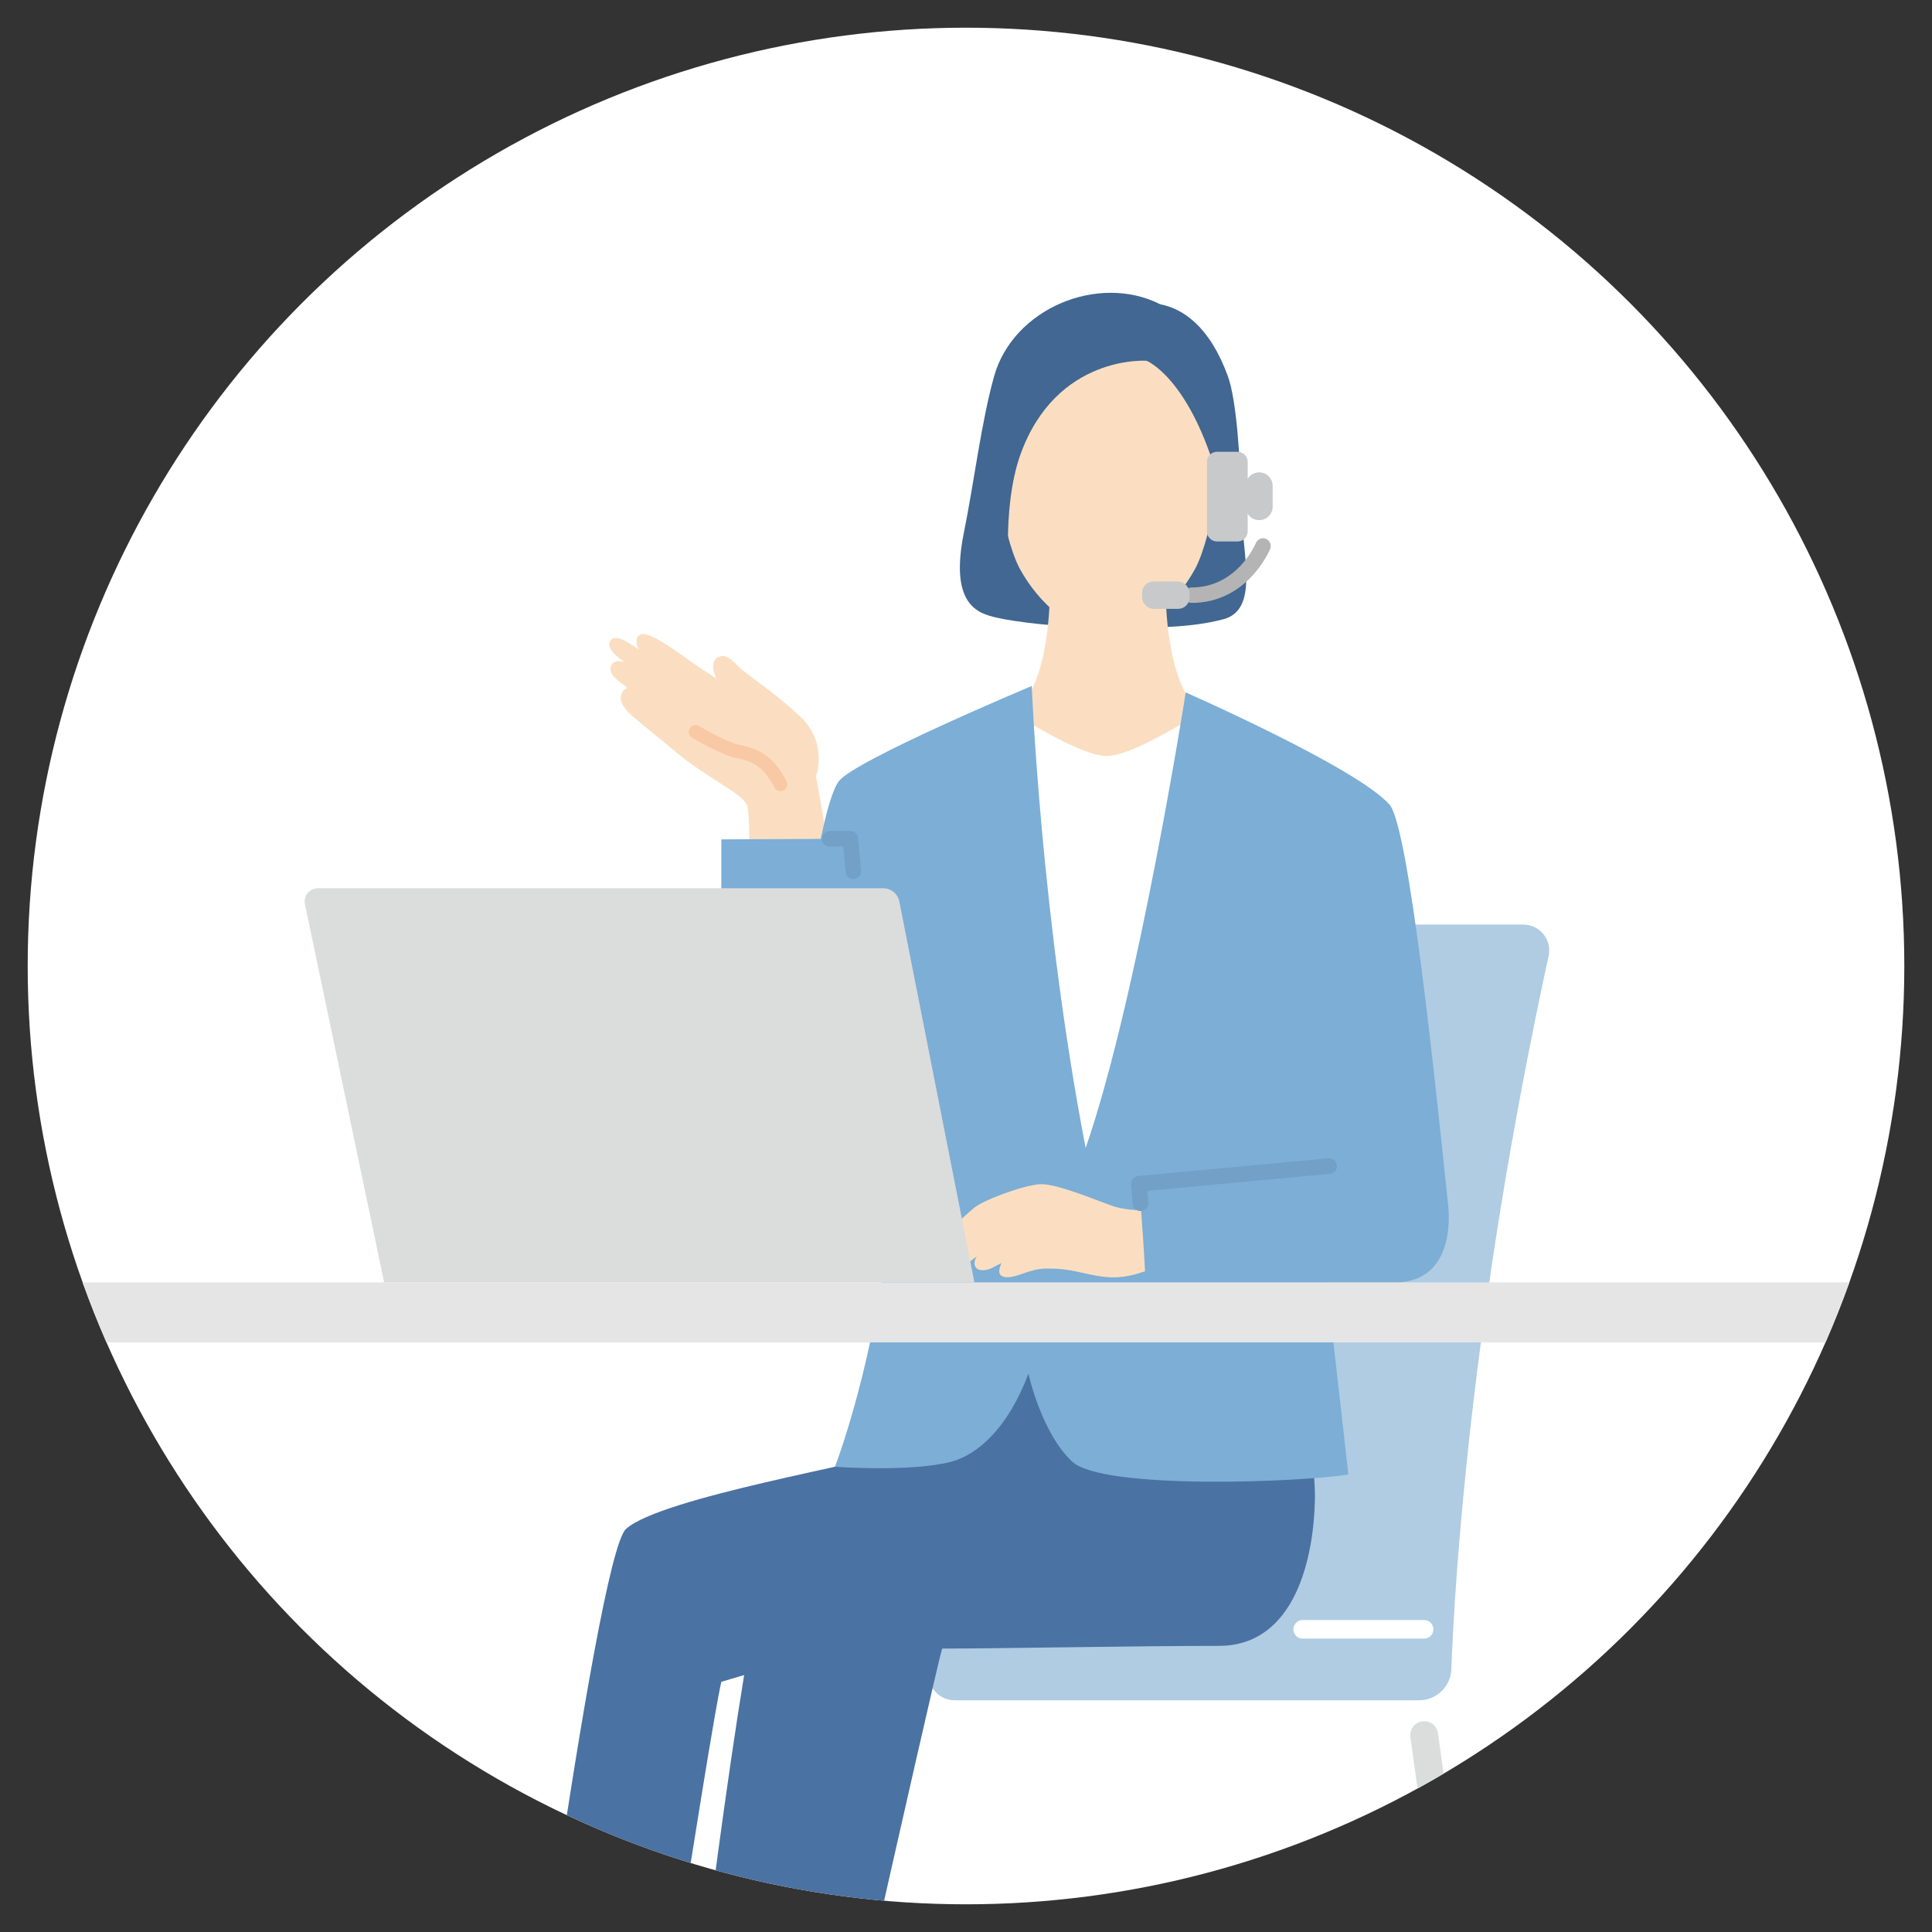
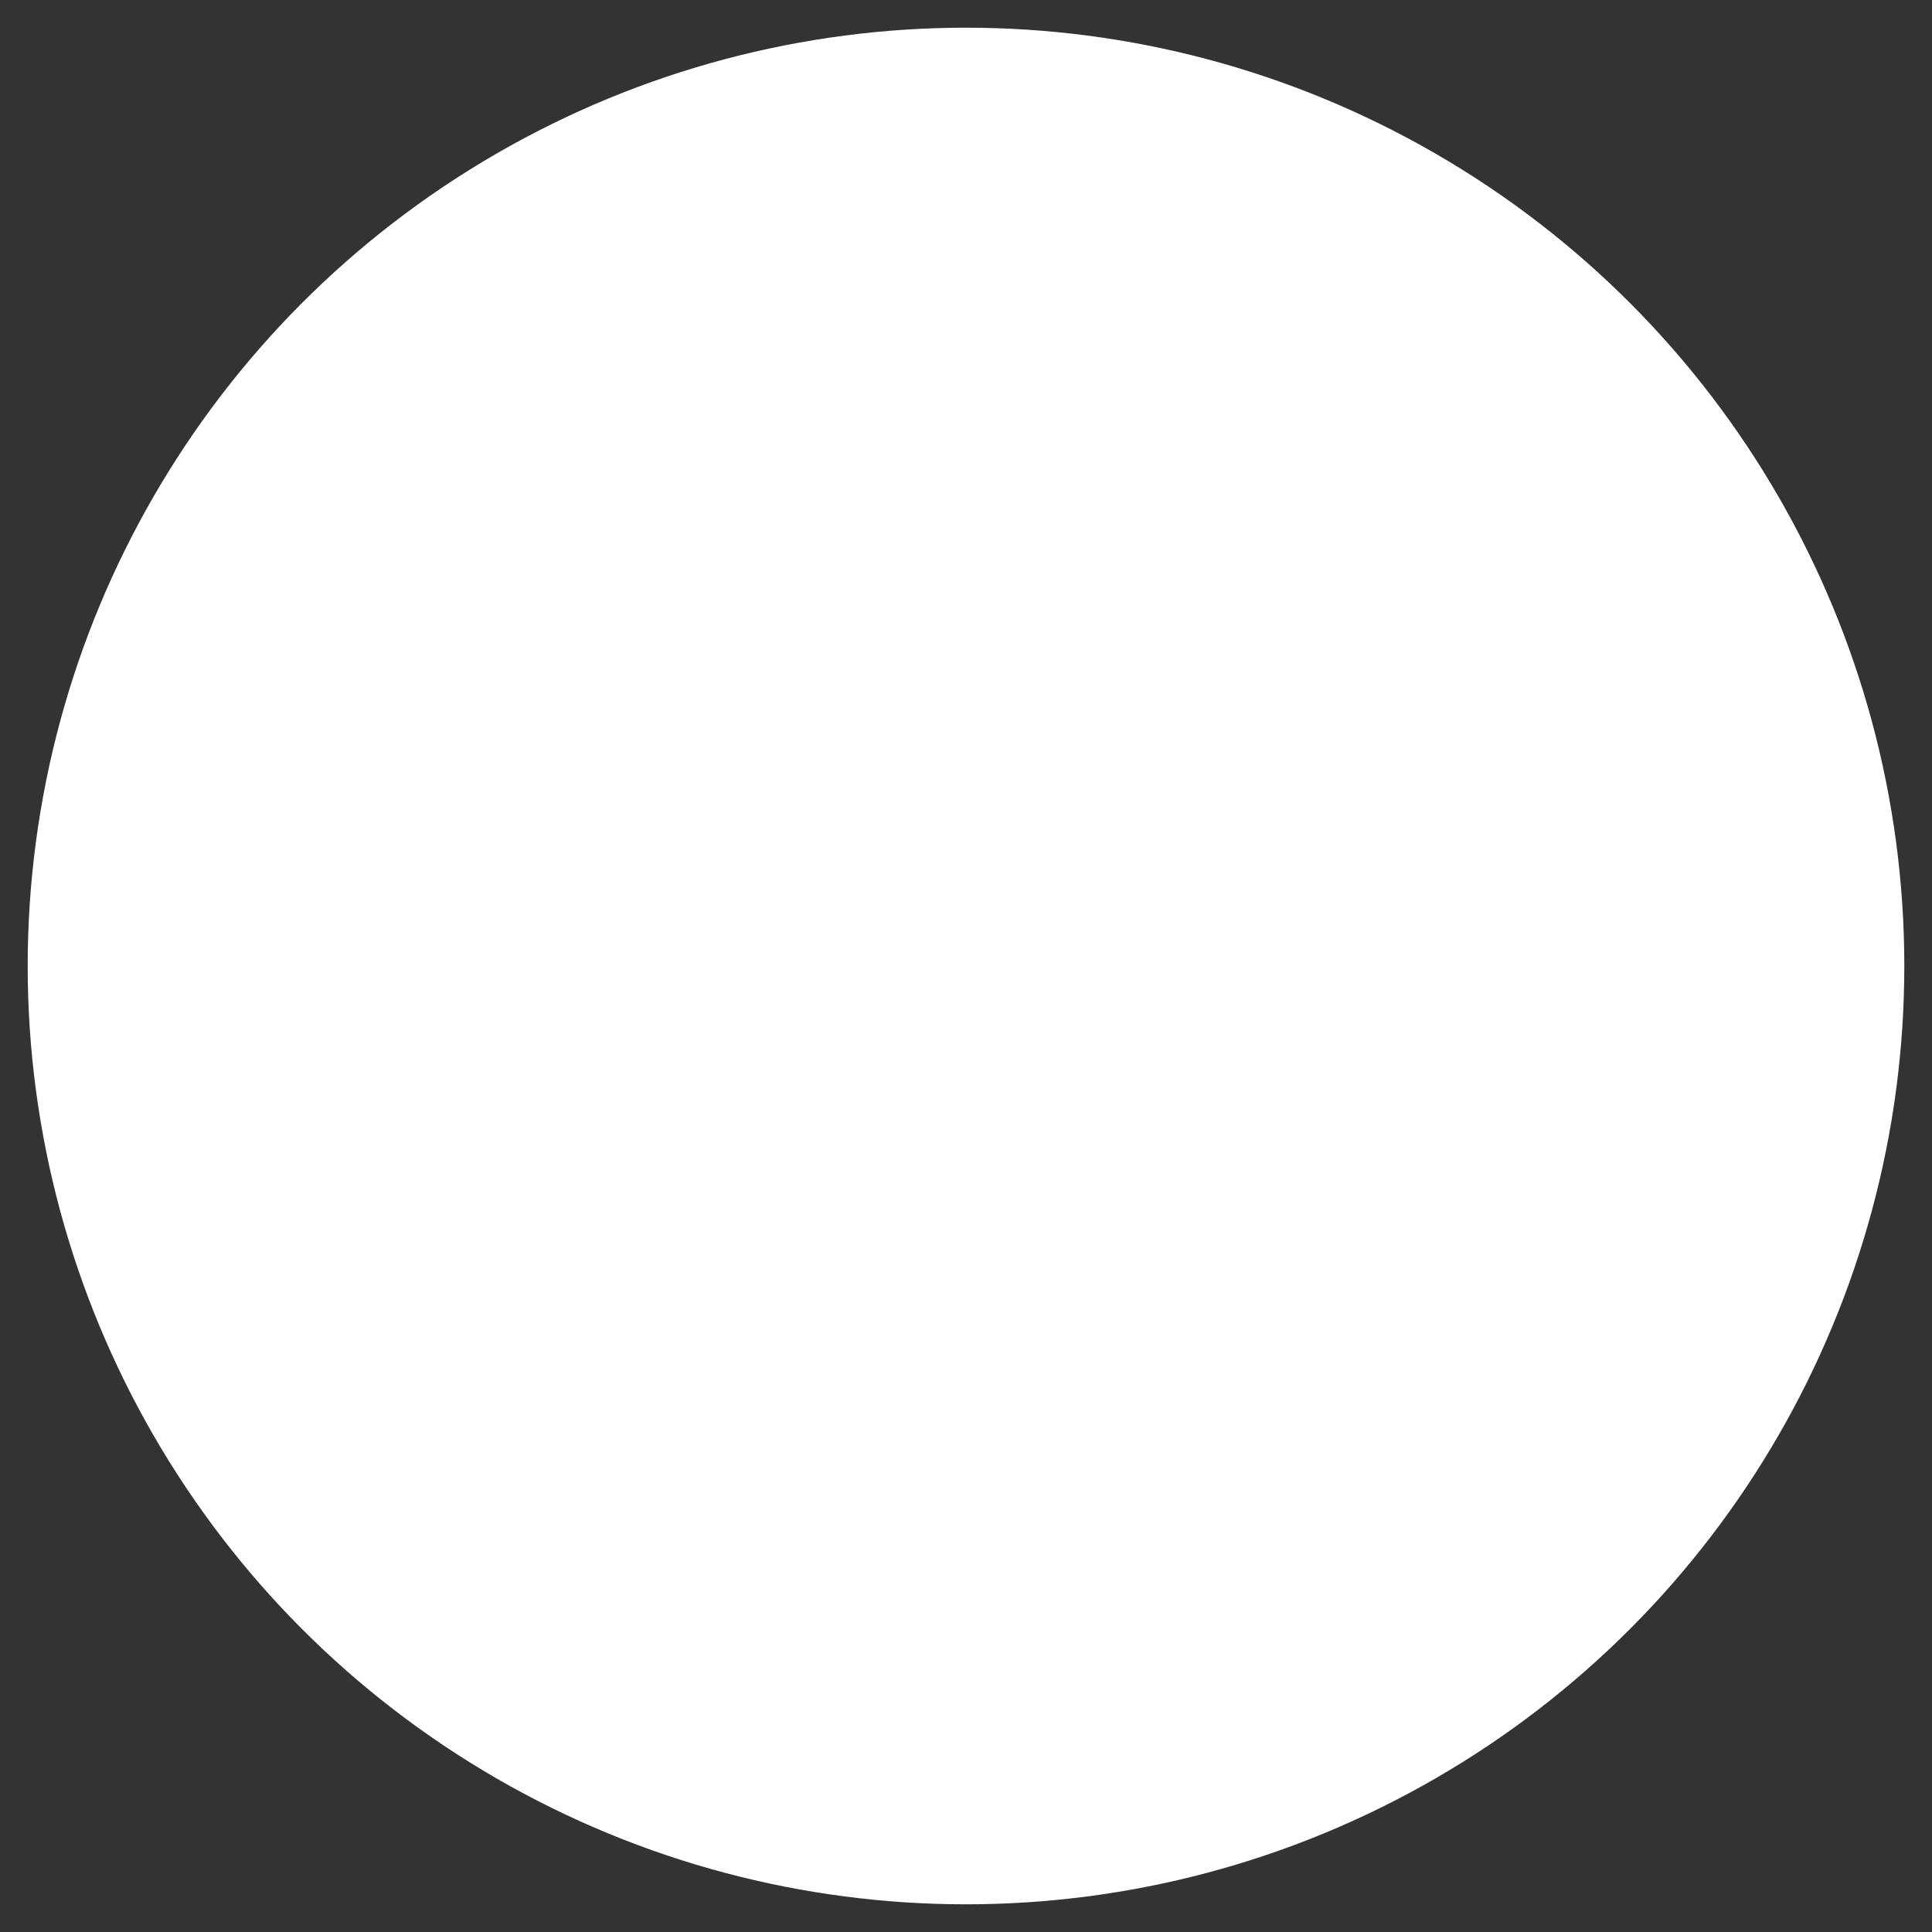
<svg xmlns="http://www.w3.org/2000/svg" id="_レイヤー_1" data-name="レイヤー 1" width="300" height="300" viewBox="0 0 300 300">
  <rect x="0" y="0" width="300" height="300" fill="#333333" stroke="none" />
  <defs>
    <style>
      .cls-1 {
        fill: #e5e5e6;
      }

      .cls-2 {
        fill: #fff;
      }

      .cls-3 {
        fill: #72a0c6;
      }

      .cls-4 {
        fill: none;
      }

      .cls-5 {
        fill: #afcce3;
      }

      .cls-6 {
        fill: #f8c9a4;
      }

      .cls-7 {
        fill: #fbdec1;
      }

      .cls-8 {
        fill: #b4b4b5;
      }

      .cls-9 {
        fill: #416792;
      }

      .cls-10 {
        fill: #dbdcdc;
      }

      .cls-11 {
        fill: #4a72a2;
      }

      .cls-12 {
        fill: #c8c9ca;
      }

      .cls-13 {
        fill: #7caed6;
      }

      .cls-14 {
        clip-path: url(#clippath);
      }
    </style>
    <clipPath id="clippath">
-       <circle class="cls-4" cx="150" cy="150" r="145.7" />
-     </clipPath>
+       </clipPath>
  </defs>
  <circle class="cls-2" cx="150" cy="150" r="145.7" />
  <g class="cls-14">
    <g>
      <g>
        <path class="cls-5" d="M225.36,259.19c.52-13.67,3.04-55.3,15.11-110.76.54-2.5-1.37-4.86-3.92-4.86h-72.15c-2.43,0-4.52,1.74-4.94,4.14-2.45,13.85-10.39,60.57-15.24,111.92-.22,2.35,1.63,4.39,4,4.39h72.13c2.7,0,4.91-2.13,5.02-4.83Z" />
        <path class="cls-10" d="M235.11,371.98c-1.06,0-1.99-.78-2.14-1.87l-13.97-100.38c-.16-1.19.66-2.28,1.85-2.44,1.18-.17,2.28.66,2.44,1.85l13.97,100.38c.16,1.19-.66,2.28-1.85,2.44-.1.01-.2.02-.3.02Z" />
-         <path class="cls-2" d="M221.14,254.44h-18.87c-.8,0-1.44-.65-1.44-1.44s.65-1.44,1.44-1.44h18.87c.8,0,1.44.65,1.44,1.44s-.65,1.44-1.44,1.44Z" />
      </g>
      <g>
        <path class="cls-11" d="M201.5,211.8l-58.78-.53c-1.3,4.68-4.56,13.77-5.36,14.48-1.42,1.24-34.82,6.74-40.17,11.68-4.78,4.42-18.59,110.51-18.59,110.51,0,0,5.43,4.09,19.25,1.63,0,0,12.44-81.32,14.16-88.42l3.54-1.05c-5.28,32.11-11.84,90.79-11.84,90.79,8.98,3.83,20.69,1.5,20.69,1.5,0,0,20.68-92.27,21.89-96.4,8.74,0,29.95-.42,42.97-.42,11.93,0,14.77-13.86,14.92-22.86.08-4.87-1.46-14.29-2.68-20.9Z" />
        <path class="cls-7" d="M129.31,135.56c-1.41-8.48-2.59-15.01-2.59-15.01,0,0,1.92-5.16-2.49-9.31-4.41-4.15-8.51-6.58-9.67-7.85-1.16-1.27-2.17-1.97-3.23-1.24-.74.51-.79,1.74-.1,3.21-1.36-.89-2.56-1.68-3.26-2.16-2.45-1.68-7.21-5.39-8.55-4.66-.9.49-.58,1.61-.26,2.29-1.67-1.16-3.44-2.33-4.27-1.47-.91.94.5,2.31,1.61,3.12.09.07.26.19.44.33-.55-.15-1.74-.37-2.07.65-.41,1.25.99,2.09,1.75,2.72.12.1.4.32.76.6-.42.25-.87.66-.98,1.32-.2,1.18.97,2.43,2.34,3.55,1.37,1.12,6.7,5.58,7.99,6.53,4.58,3.39,9.02,5.39,9.35,7.13.28,1.49.32,5.31.24,10.26h12.99Z" />
        <path class="cls-9" d="M189.95,96.16c5.67-1.49,2.93-10.02,2.79-17.6-.14-7.55-.75-16.49-2.07-20.12-2.86-7.85-7.05-10.53-10.53-11.2-9.56-4.83-22.82.63-25.78,11.2-1.98,7.08-3.09,16.35-4.7,24.33-2.26,11.26,2.29,12.47,5.02,13.12,2.73.65,9.92,1.58,17.29,1.58s12.8.05,17.98-1.31Z" />
        <path class="cls-7" d="M172.02,121.5l18-9.72c-8.98.08-8.99-19.11-8.99-19.11h-18.03s0,19.19-8.99,19.11l18,9.72Z" />
        <path class="cls-2" d="M157.26,187.6s14.06.49,26.47,0l1.54-76.27c-2.62,1.63-10.04,6.07-13.42,6.07-3.18,0-9.98-3.92-12.99-5.74l-1.59,75.95Z" />
        <path class="cls-7" d="M190.26,68.12s-1.82,14.97-4.7,20.24c-2.88,5.27-8.17,10.07-13.59,10.07s-10.71-4.81-13.59-10.07c-2.88-5.27-4.7-20.24-4.7-20.24,0,0,2.06-19.99,18.56-19.99,18.36,0,18.02,19.99,18.02,19.99Z" />
        <path class="cls-7" d="M187.58,81.55c5.43-.23,6.66-5.62,5.55-7.41-1.56-2.52-4.36-.94-4.36-.94l-1.86.64-.53,7.8,1.19-.1Z" />
        <path class="cls-9" d="M158.44,93.27c-2.24-.82-2.87-14.66,0-22.66,5.6-15.6,19.6-14.59,19.6-14.59,0,0,6.29,2.47,10.74,17.19l2.44-.98s1.06-24.71-18.8-24.71-18.92,22.72-19.79,31.5c-.88,8.79,5.81,14.25,5.81,14.25Z" />
-         <path class="cls-6" d="M121.2,122.85c-.39,0-.76-.21-.95-.58-1.88-3.72-4.02-4.16-5.9-4.55-2.4-.5-6.71-3.06-6.9-3.17-.5-.3-.67-.95-.37-1.45.3-.5.95-.66,1.45-.37,1.16.69,4.54,2.56,6.24,2.92,2.65.55,5.21,1.4,7.36,5.67.26.52.05,1.16-.47,1.42-.15.08-.32.11-.48.11Z" />
+         <path class="cls-6" d="M121.2,122.85Z" />
        <path class="cls-13" d="M224.83,186.81c-1.87-17.95-6.03-58.38-9.05-61.85-4.95-5.69-31.66-17.44-31.66-17.44,0,0-7.46,47.5-15.54,70.73-6.95-35.99-8.37-71.73-8.37-71.73,0,0-27.73,11.62-29.99,14.83-3.83,5.45-7.31,41.44-9.93,58.14l6.16,8.11h11.85c-2.11,23.33-8.65,40.16-8.65,40.16,0,0,12.01.86,18.12-.8,3.98-1.08,8.75-5.15,11.92-13.66,0,0,2.03,9.25,6.81,13.67,4.77,4.41,35.56,3.2,42.87,1.98l-3.37-29.81h10.51c10.21,0,8.32-12.32,8.32-12.32Z" />
        <path class="cls-13" d="M134.46,180.56c1.23-10.76-2.44-50.32-2.44-50.32l-20.01.1s-.11,42.7.65,48.78c1.86,14.81,19.36,22.8,21.8,1.44Z" />
        <path class="cls-7" d="M173.21,187.42c-2.55-.83-9.17-3.74-11.81-3.53-2.65.21-8.7,2.45-10.16,3.68-1.46,1.23-5.62,4.84-4.76,6.06.48.69,1.59.47,2.62-.02-.42.54-.72,1.06-.75,1.51-.1,1.4.98,1.6,1.98.97.29-.18.77-.55,1.33-1-.34.6-.61,1.45.13,1.96.44.31,1.53.27,2.52-.3.24-.14.68-.37,1.22-.63-.26.51-.91,2.01.57,2.19,1.72.22,3.7-1.33,6.39-1.33,1.29,0,2.73,0,5.44.63,3.97.92,5.28.87,7.44.48.71-.13,1.55-.4,2.43-.68-.16-3.21-.41-6.77-.61-9.44-1.51-.09-3.01-.26-3.97-.57Z" />
-         <path class="cls-3" d="M132.51,136.51c-.62,0-1.14-.47-1.2-1.1-.15-1.8-.28-3.13-.37-3.96h-2.1s0,.01,0,.01c-.66,0-1.2-.53-1.2-1.2,0-.66.53-1.2,1.2-1.21l3.18-.02h0c.61,0,1.12.46,1.19,1.06,0,.07.2,1.73.49,5.11.06.66-.44,1.24-1.1,1.3-.03,0-.07,0-.1,0Z" />
        <path class="cls-3" d="M177.09,188.05c-.62,0-1.15-.48-1.2-1.11-.14-1.83-.24-3.03-.24-3.03-.06-.66.43-1.24,1.09-1.3l29.54-2.74c.67-.06,1.25.43,1.31,1.09.06.66-.43,1.25-1.09,1.31l-28.35,2.63c.04.5.09,1.13.15,1.86.05.66-.44,1.24-1.11,1.29-.03,0-.06,0-.09,0Z" />
        <path class="cls-8" d="M185.02,93.62c-.66,0-1.2-.54-1.2-1.2s.54-1.2,1.2-1.2c7.02,0,9.87-6.62,9.99-6.9.26-.61.96-.9,1.57-.65.61.25.9.96.65,1.57-.14.34-3.57,8.38-12.21,8.38Z" />
        <rect class="cls-12" x="177.35" y="90.29" width="7.35" height="4.25" rx="1.74" ry="1.74" />
-         <path class="cls-12" d="M195.52,73.35h0c1.16,0,2.1.94,2.1,2.1v3.22c0,1.16-.94,2.1-2.1,2.1h0c-1.16,0-2.1-.94-2.1-2.1v-3.22c0-1.16.94-2.1,2.1-2.1Z" />
        <path class="cls-12" d="M188.98,70.15h3.2c.86,0,1.56.7,1.56,1.56v10.81c0,.86-.7,1.56-1.56,1.56h-3.2c-.86,0-1.56-.7-1.56-1.56v-10.81c0-.86.7-1.56,1.56-1.56Z" />
      </g>
      <path class="cls-10" d="M59.65,199.13l-12.3-58.74c-.27-1.27.7-2.46,2-2.46h87.8c1.22,0,2.27.86,2.5,2.06l11.66,59.14H59.65Z" />
      <path class="cls-1" d="M287.21,208.45H-22.82c-2.57,0-4.66-2.09-4.66-4.66h0c0-2.57,2.09-4.66,4.66-4.66h310.03c2.57,0,4.66,2.09,4.66,4.66h0c0,2.57-2.09,4.66-4.66,4.66Z" />
    </g>
  </g>
</svg>